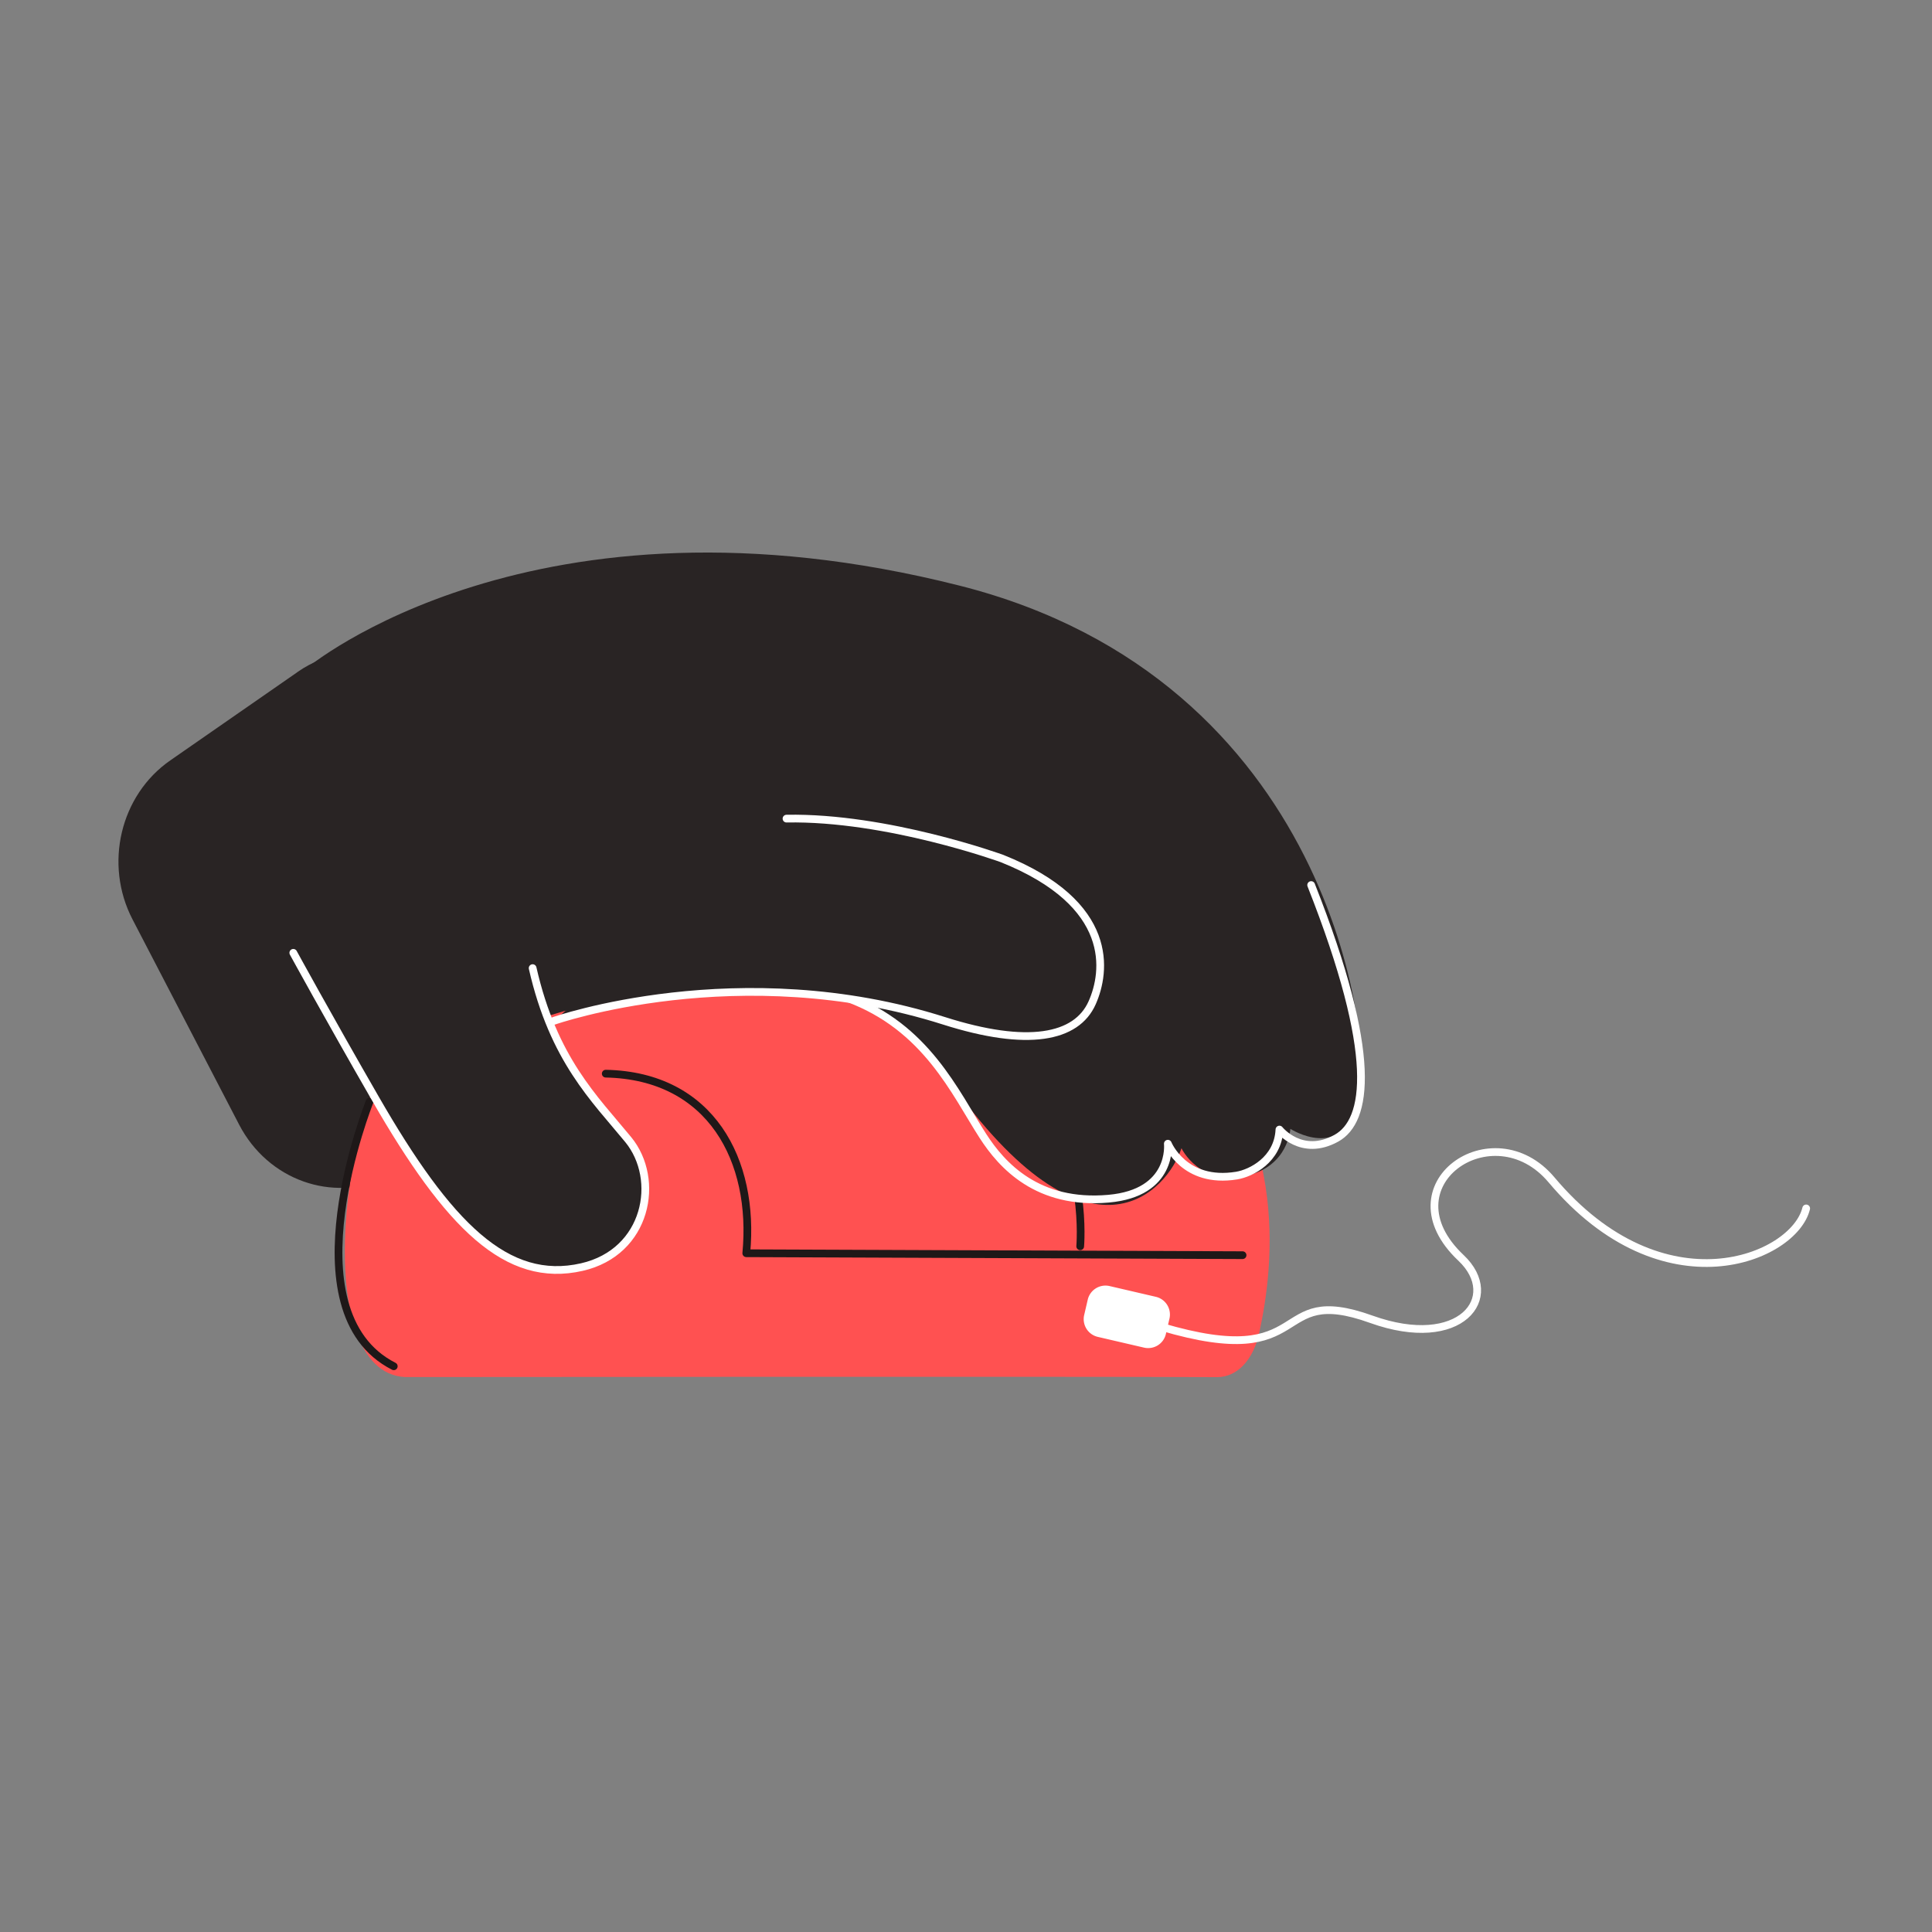
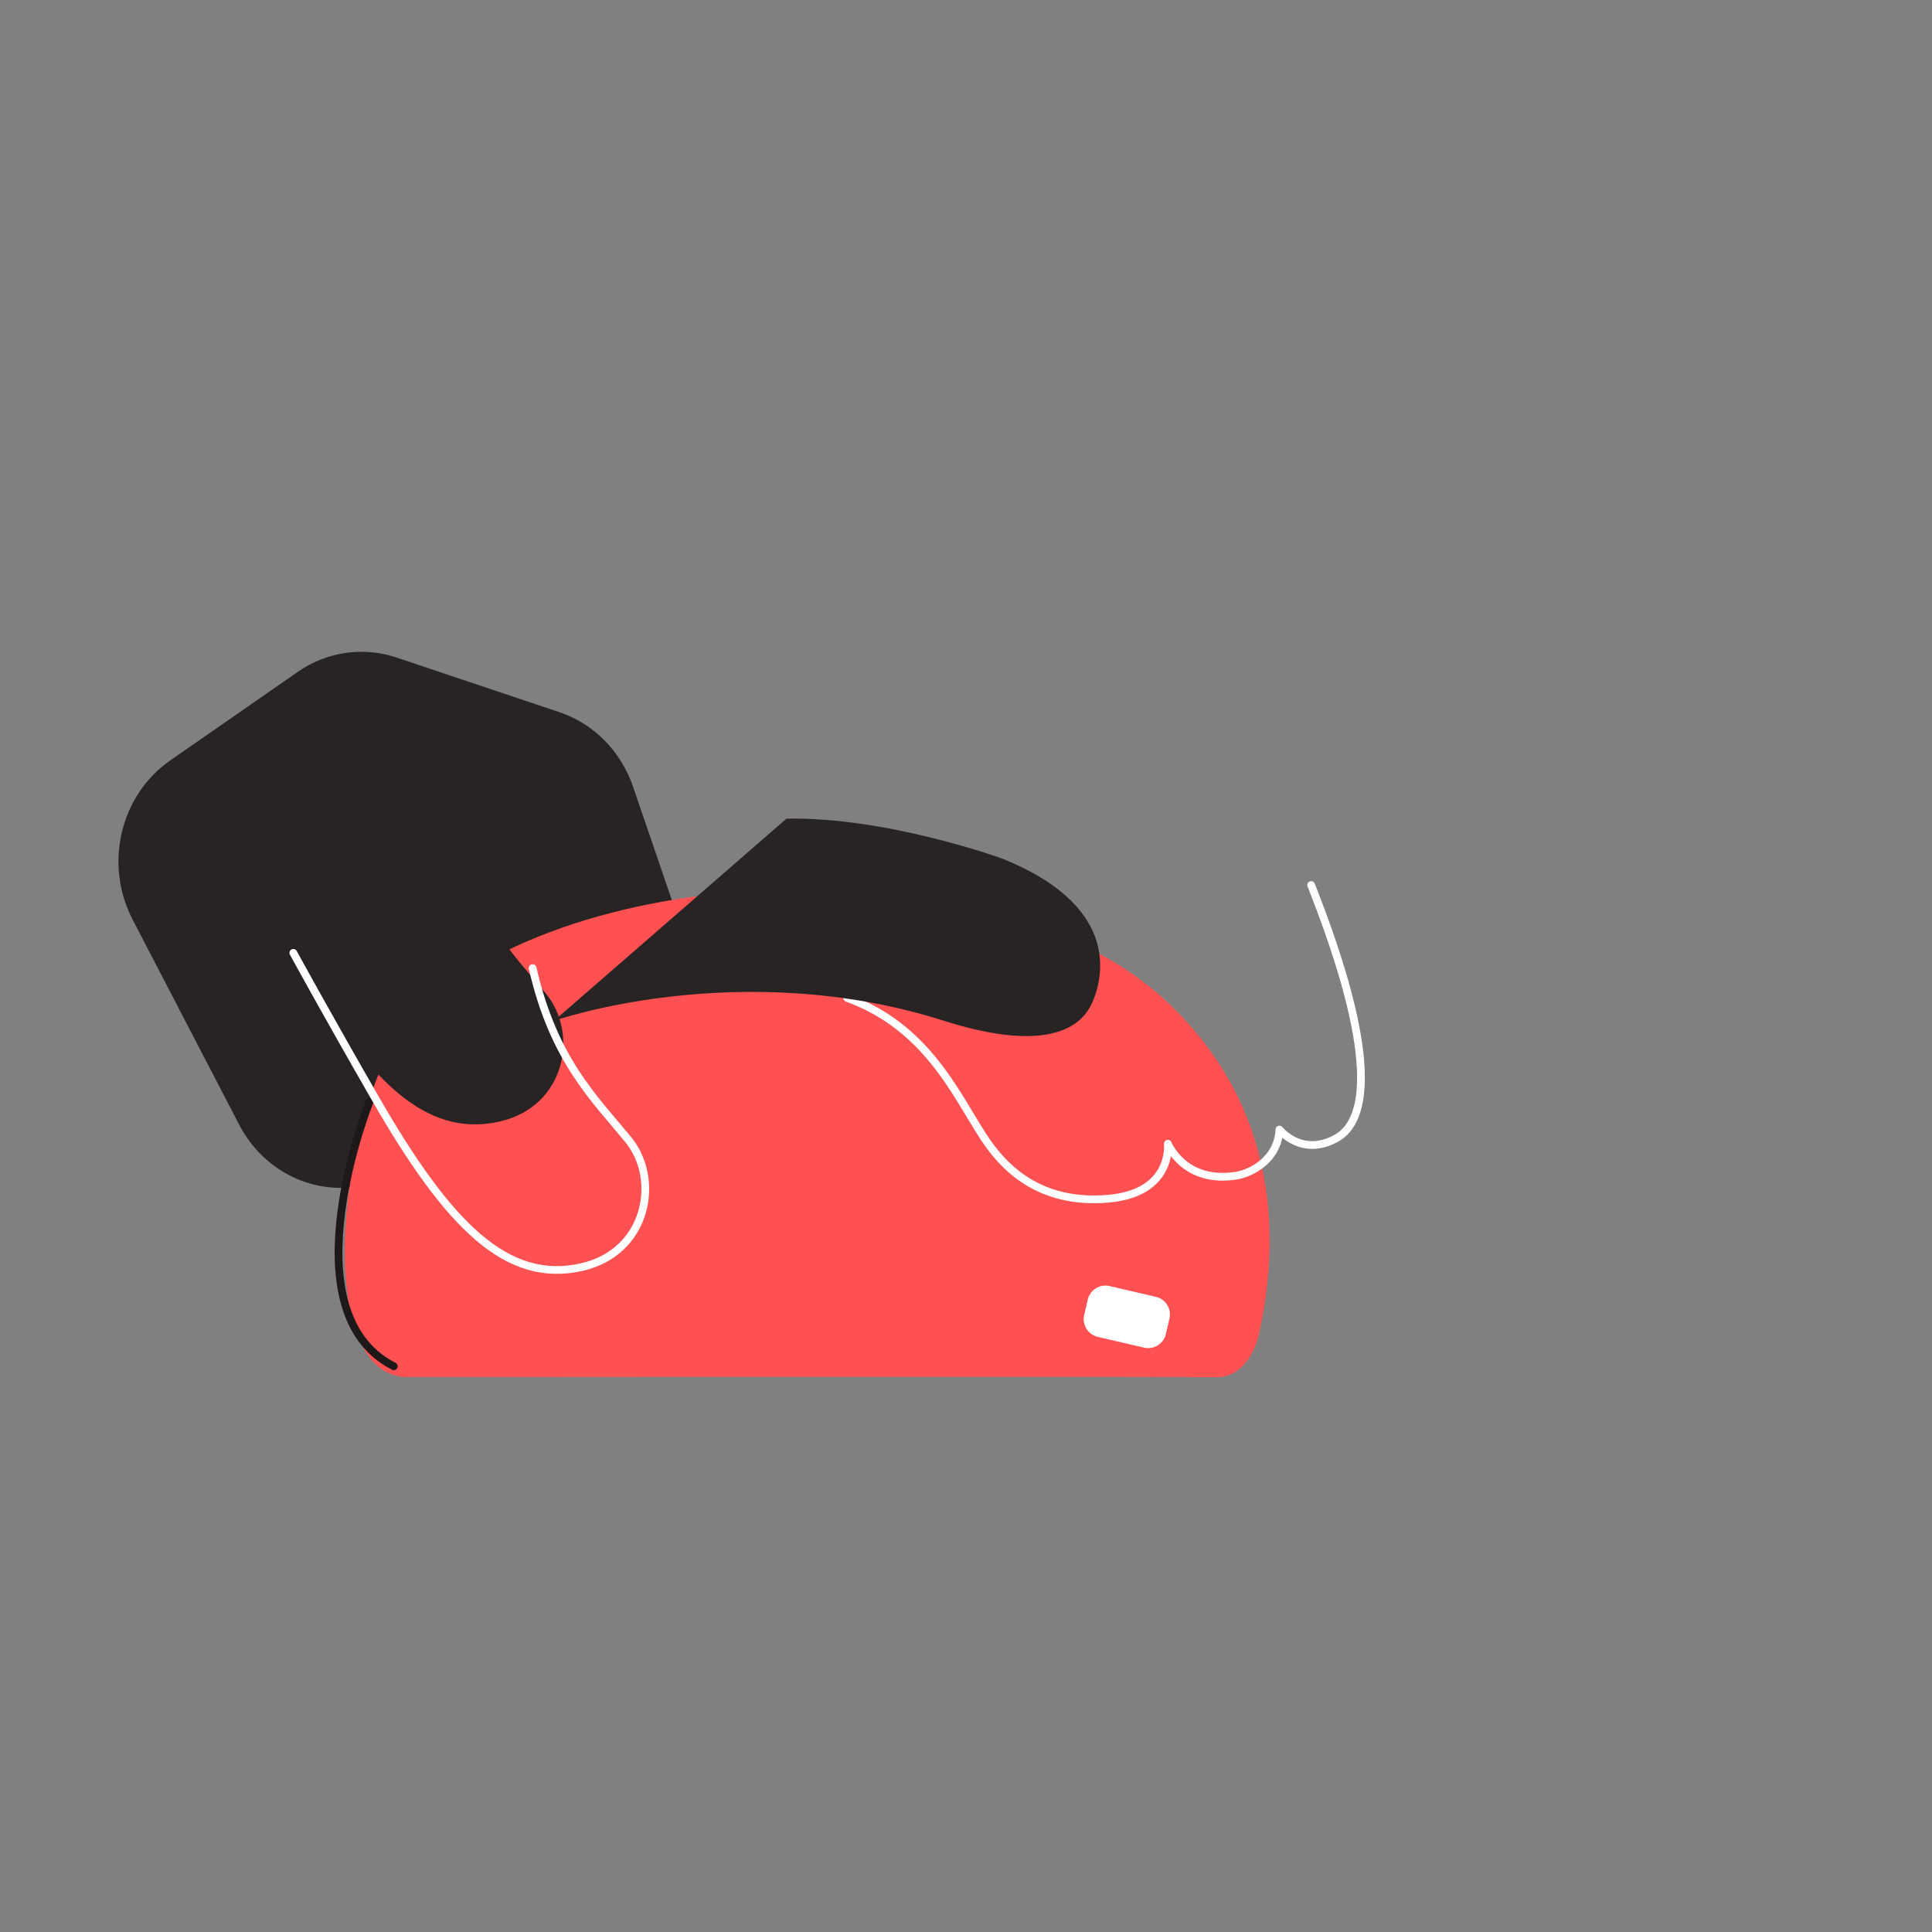
<svg xmlns="http://www.w3.org/2000/svg" width="500" height="500" fill="none">
  <rect width="100%" height="100%" fill="#808080" stroke="none" />
  <g clip-path="url(#a)">
    <path fill="#292424" d="m77.036 173.9-32.98 22.9c-12.94 8.99-17.18 26.87-9.75 41.16l27.59 53.11c7.43 14.3 24.05 20.25 38.26 13.7l59.37-27.36c14.38-6.63 21.42-23.8 16.11-39.31l-11.81-34.51c-3.14-9.18-10.17-16.3-19.03-19.27l-42.17-14.15c-8.63-2.89-18.04-1.53-25.6 3.72l.01.01z" />
    <path fill="#FF5151" d="M105.786 264.54c-17.56 20.06-25.74 90.55-.97 91.84.29.01 170.15-.17 210.15.02 5.12.02 9.38-4.31 10.94-11.55 3.66-16.87 8.74-55.26-24.25-85.92-45.46-42.25-159.32-36.15-195.88 5.61h.01z" />
-     <path stroke="#1E1818" stroke-linecap="round" stroke-linejoin="round" stroke-width="2" d="M156.766 277.86c27.31.56 38.64 22.56 36.37 46.48l128.44.5m-42.02-2.3s2-23.12-10.65-36.45" />
-     <path fill="#292424" d="M79.406 172.89s21.97 69.88 30.68 71.32c9.88 1.63 16.8 23.28 30.94 18.95 49.16-15.05 83.36-13.5 104.27 16.04 36.96 52.2 56.94 28.73 60.47 17.96 0 0 4.61 9.91 16.98 7.06 10.69-2.47 11.2-12.08 11.2-12.08s13.54 8.79 17.71-7.1c4.17-15.89-7.44-109.18-103.25-133.46-110.34-27.95-169 21.31-169 21.31z" />
    <path stroke="#fff" stroke-linecap="round" stroke-linejoin="round" stroke-width="2" d="M339.326 229.05c17.48 44.21 14.6 61.05 6.53 65.52-9.02 5-14.74-2.24-14.74-2.24-.37 7.79-7.31 11.29-11.08 11.91-13.58 2.21-17.8-8.25-17.8-8.25s1.46 12.75-15.35 14.23c-18.36 1.62-27.59-8.6-32.51-16.24-7.22-11.2-14.65-28.23-35.15-35.73" />
    <path fill="#292424" d="M143.366 264.19s48-16.85 100.96 0c21.62 6.88 34.27 4.42 38.32-4.67 3.52-7.9 6.14-25.55-23.34-37.34 0 0-29.72-10.81-55.76-10.32" />
-     <path stroke="#fff" stroke-linecap="round" stroke-linejoin="round" stroke-width="2" d="M143.366 264.19s48-16.85 100.96 0c21.62 6.88 34.27 4.42 38.32-4.67 3.52-7.9 6.14-25.55-23.34-37.34 0 0-29.72-10.81-55.76-10.32m263.89 100.88c-3.09 12.84-36.89 27.09-65.91-7.4-15.22-18.09-43.31 1.44-23.42 20.2 10.81 10.2-.12 24.19-23.24 15.88-26.63-9.58-14.13 13.92-54.46 1.92" />
    <path stroke="#1E1818" stroke-linecap="round" stroke-linejoin="round" stroke-width="2" d="M95.656 285.09s-21.75 54.25 6.25 68.5" />
-     <path fill="#292424" d="M75.906 246.59s8.8 16.11 21.22 37.68c18.98 32.98 34.07 48.07 53.45 43.65 16.95-3.87 20.47-22.68 12-33-8.7-10.6-19.33-20.67-24.73-44.37" />
+     <path fill="#292424" d="M75.906 246.59c18.98 32.98 34.07 48.07 53.45 43.65 16.95-3.87 20.47-22.68 12-33-8.7-10.6-19.33-20.67-24.73-44.37" />
    <path stroke="#fff" stroke-linecap="round" stroke-linejoin="round" stroke-width="2" d="M75.906 246.59s8.8 16.11 21.22 37.68c18.98 32.98 34.07 48.07 53.45 43.65 16.95-3.87 20.47-22.68 12-33-8.7-10.6-19.33-20.67-24.73-44.37" />
    <path fill="#fff" d="m299.131 335.613-11.971-2.781a4.71 4.71 0 0 0-5.654 3.522l-.923 3.974a4.71 4.71 0 0 0 3.522 5.654l11.971 2.781a4.71 4.71 0 0 0 5.654-3.522l.923-3.974a4.71 4.71 0 0 0-3.522-5.654z" />
  </g>
  <defs>
    <clipPath id="a">
      <path fill="#fff" d="M30.656 143h437.78v213.4H30.656z" />
    </clipPath>
  </defs>
</svg>